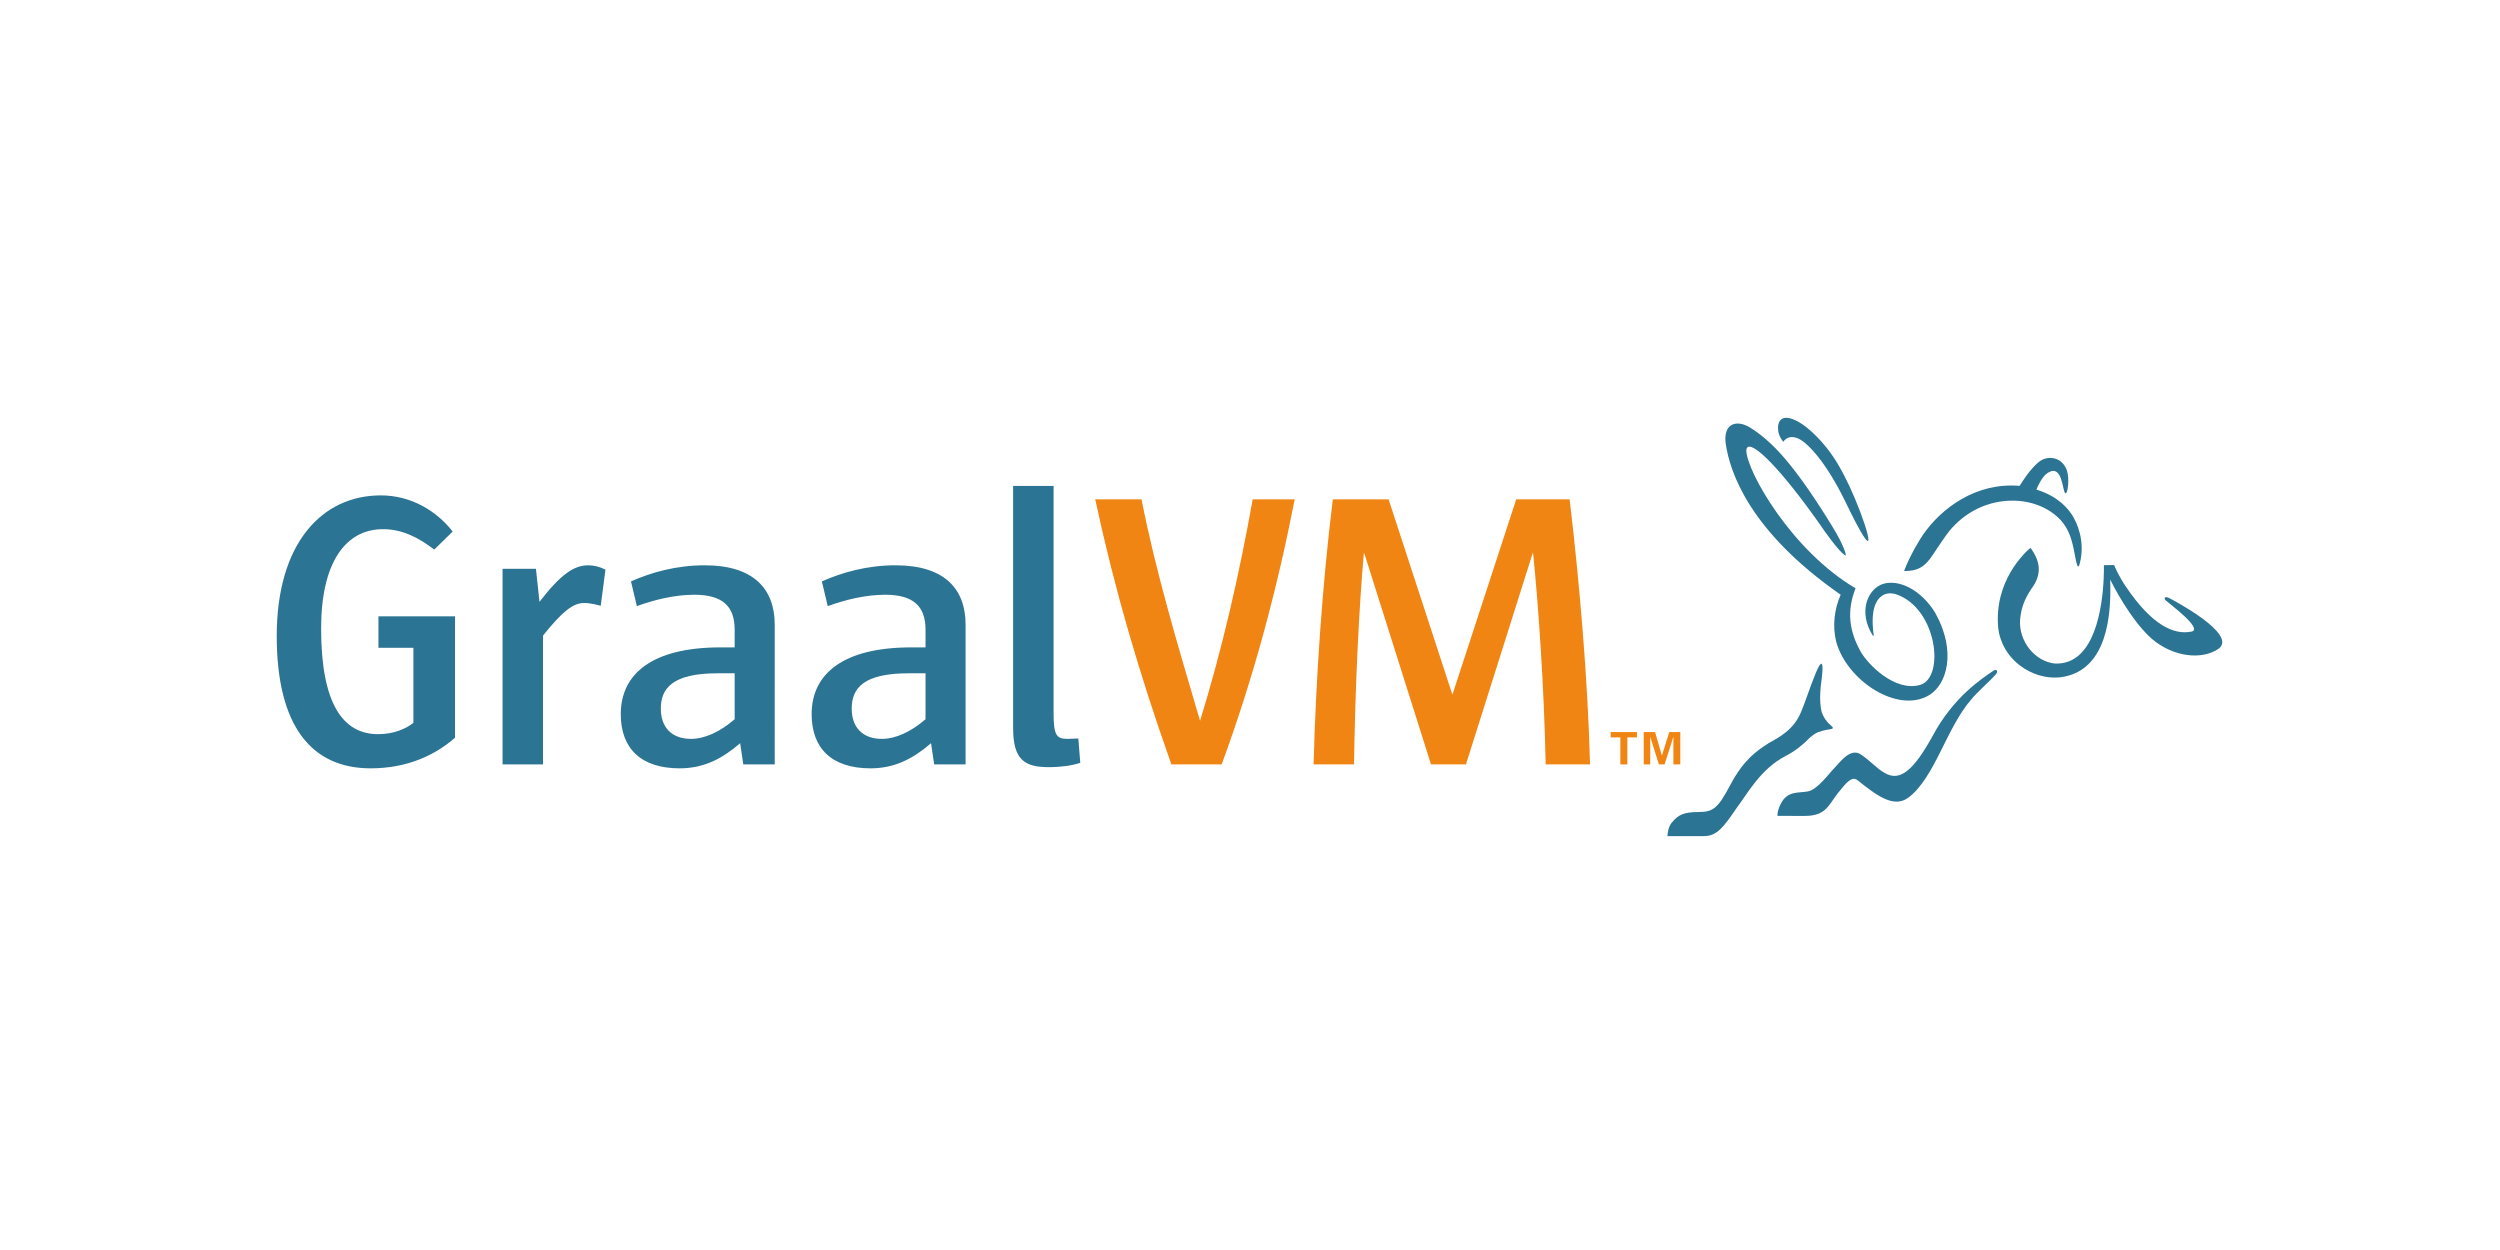
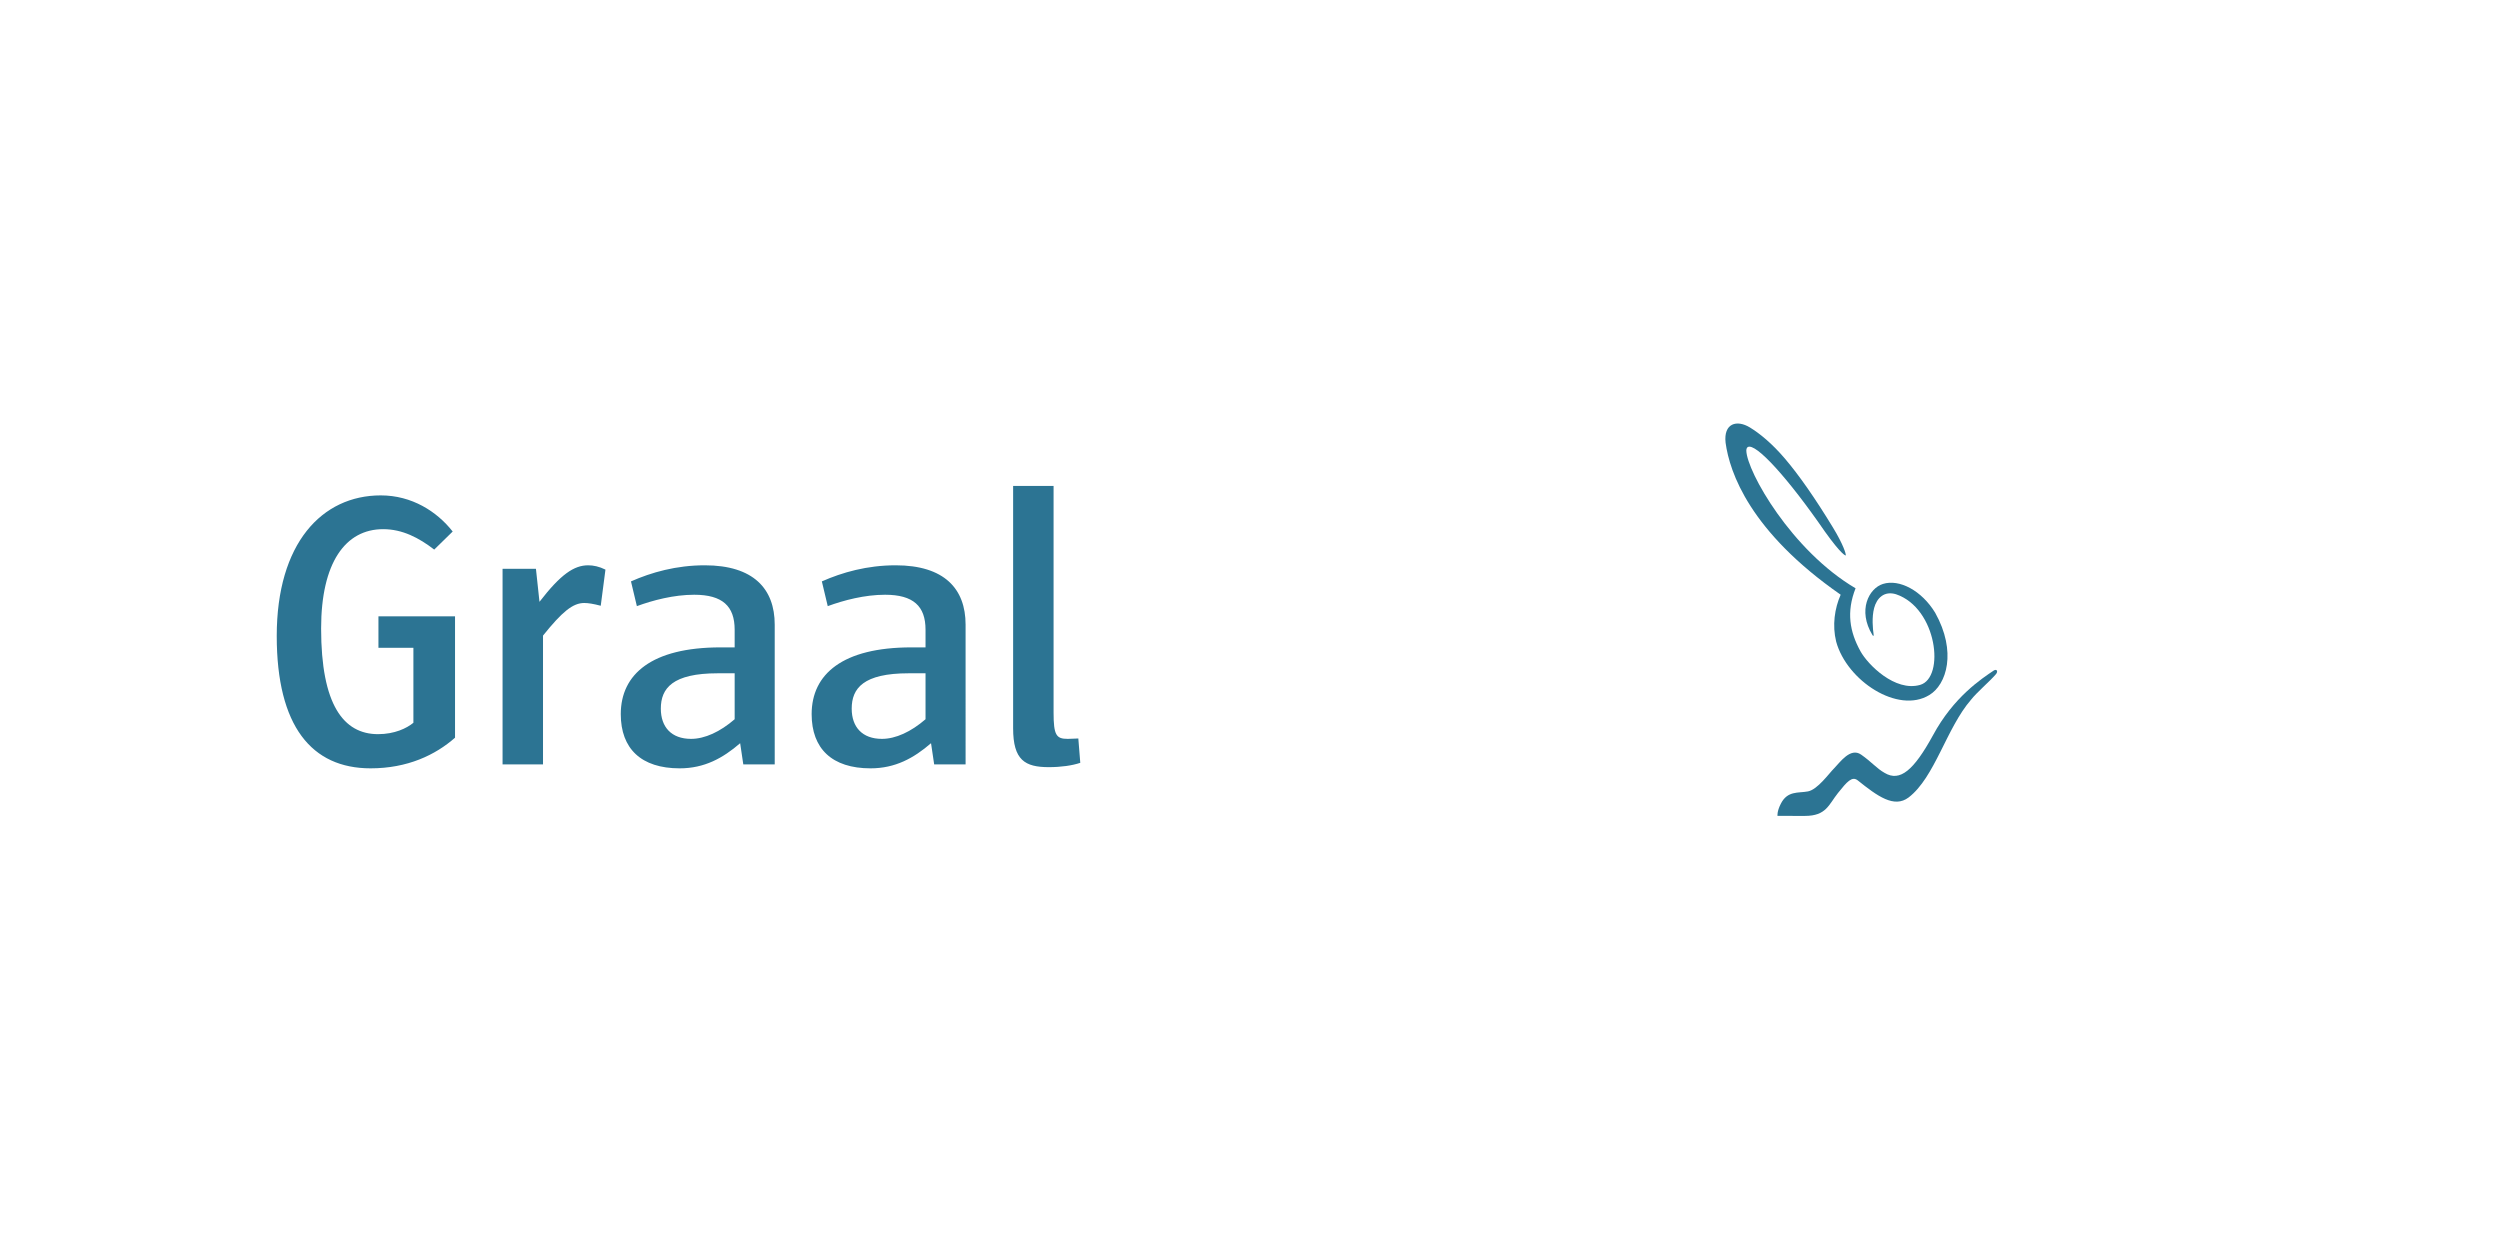
<svg xmlns="http://www.w3.org/2000/svg" viewBox="0 0 271.133 87.84" height="32" width="64" xml:space="preserve" id="svg2" version="1.1">
  <defs id="defs6" />
  <g transform="matrix(1.333,0,0,-1.333,0,87.84)" id="g10">
    <g transform="scale(0.1)" id="g12">
      <path id="path14" style="fill:#2c7493;fill-opacity:1;fill-rule:nonzero;stroke:none" d="m 853.359,213.828 c -19.492,0 -29.078,5.746 -29.078,31.625 v 197.149 h 32.91 V 258.238 c 0,-18.527 2.247,-21.402 11.508,-21.402 2.879,0 6.387,0.32 8.629,0.32 l 1.59,-19.816 c -6.707,-2.235 -15.648,-3.512 -25.559,-3.512 z m -100.343,76.367 h -13.739 c -36.746,0 -46.328,-12.14 -46.328,-28.757 0,-15.02 8.629,-24.602 24.602,-24.602 11.183,0 23.648,5.75 35.465,15.973 z m 7.031,-74.132 -2.555,17.25 c -14.062,-12.141 -29.078,-20.45 -49.207,-20.45 -31.316,0 -47.926,15.985 -47.926,44.098 0,32.59 25.235,54.316 81.153,54.316 h 11.504 v 14.383 c 0,19.172 -9.907,28.438 -32.911,28.438 -16.617,0 -33.546,-4.477 -46.652,-9.266 l -4.793,20.129 c 16.621,7.348 36.75,13.094 60.074,13.094 39.621,0 56.871,-19.172 56.871,-48.239 V 216.063 Z m -162.324,74.132 h -13.739 c -36.746,0 -46.332,-12.14 -46.332,-28.757 0,-15.02 8.629,-24.602 24.606,-24.602 11.18,0 23.64,5.75 35.465,15.973 z m 7.027,-74.132 -2.555,17.25 c -14.058,-12.141 -29.074,-20.45 -49.207,-20.45 -31.312,0 -47.922,15.985 -47.922,44.098 0,32.59 25.243,54.316 81.157,54.316 h 11.5 v 14.383 c 0,19.172 -9.907,28.438 -32.91,28.438 -16.618,0 -33.551,-4.477 -46.653,-9.266 l -4.793,20.129 c 16.617,7.348 36.75,13.094 60.071,13.094 39.621,0 56.875,-19.172 56.875,-48.239 V 216.063 Z M 488.766,345.145 c -6.071,1.597 -10.227,2.242 -13.422,2.242 -9.266,0 -17.891,-7.032 -33.547,-26.524 v -104.8 h -32.91 v 159.121 h 27.156 l 2.879,-26.84 c 17.25,22.363 28.117,29.711 39.617,29.711 4.156,0 8.949,-0.953 14.059,-3.508 z M 301.516,212.863 c -47.922,0 -76.36,34.192 -76.36,107.68 0,75.406 36.742,114.387 84.668,114.387 25.242,0 45.692,-13.102 58.477,-29.395 l -15.02,-14.695 c -12.461,9.586 -25.879,16.613 -41.543,16.613 -30.672,0 -50.476,-27.16 -50.476,-80.836 0,-61.992 18.211,-85.949 46.328,-85.949 13.418,0 23.32,4.785 28.754,9.262 v 61.023 h -28.438 v 25.57 h 62.309 v -98.734 c -15.977,-14.062 -38.664,-24.926 -68.699,-24.926" />
-       <path id="path16" style="fill:#f18513;fill-opacity:1;fill-rule:nonzero;stroke:none" d="m 1337.35,242.391 h 9.21 l 5.57,-19.153 6.01,19.153 h 8.96 v -26.328 h -5.61 v 22.574 l -7.17,-22.574 h -4.66 l -7.03,22.574 v -22.574 h -5.28 z m -19.04,-4.368 h -7.83 v 4.368 h 21.35 v -4.368 H 1324 v -21.96 h -5.69 z m -60.75,-21.96 c -1.28,62.625 -5.75,127.484 -10.22,171.902 h -0.32 L 1192.7,216.063 h -28.43 l -54.33,171.902 h -0.31 c -4.15,-47.61 -7.03,-109.277 -7.99,-171.902 h -32.91 c 1.91,69.976 7.02,145.375 15.65,215.675 h 45.38 l 51.76,-158.48 h 0.32 l 51.76,158.48 h 43.46 c 8.3,-70.3 14.69,-145.699 16.61,-215.675 z m -263.611,0 h -40.898 c -26.192,73.808 -46.328,142.82 -61.981,215.675 h 37.7 c 11.183,-57.515 29.402,-118.539 47.605,-180.211 17.895,58.153 31.635,117.582 42.825,180.211 h 34.18 c -14.06,-71.89 -32.91,-143.465 -59.431,-215.675" />
      <path id="path18" style="fill:#2c7493;fill-opacity:1;fill-rule:nonzero;stroke:none" d="m 1446.18,174.18 c 0,0 22.25,-0.051 22.29,-0.024 17.4,0 19.35,9.153 26.86,18.574 7.51,9.422 11.47,13.887 16.07,10.387 16.19,-12.965 29.66,-22.824 41.45,-13.949 21.35,16.355 30.78,56.441 50.76,79.488 4.67,5.965 15.08,14.809 20.03,20.528 2.33,2.449 0.99,4.769 -1.4,3.332 -10.08,-6.774 -32.79,-21.578 -49.61,-52.852 -15.54,-28.344 -26.77,-38.016 -39.3,-30.504 -6.43,3.594 -10.38,8.758 -19.12,14.875 -8.74,6.121 -17.26,-6.426 -21.75,-10.922 -4.5,-4.492 -13.64,-17.515 -21.51,-19.015 -7.86,-1.496 -16.67,0.75 -22.1,-10.11 -3.18,-6.179 -2.67,-9.808 -2.67,-9.808" />
-       <path id="path20" style="fill:#2c7493;fill-opacity:1;fill-rule:nonzero;stroke:none" d="m 1652,392.281 c 9.16,-12.332 8.48,-22.859 1.07,-32.843 -5.27,-7.973 -8.48,-14.637 -9.51,-25.442 -1.34,-17.828 12.17,-34.258 28.35,-35.875 8.11,-0.332 15.13,2.356 20.9,8.063 19.15,18.921 19.06,65.015 18.93,71.972 l 8.34,0.106 c 0.86,-2.215 3.72,-8.934 9.53,-17.547 21.41,-31.699 39.2,-39.477 53.45,-36.59 9.76,2.234 -18.52,22.988 -20.82,25.199 -2.29,2.211 -0.8,4.047 3.3,1.735 1.31,-0.739 55.74,-29.036 39.48,-40.926 -13.64,-9.309 -36.78,-6.809 -54.27,8.09 -17.68,15.578 -32.63,45.75 -32.78,46.05 l -0.96,1.965 c 0,0 -0.14,0.27 -0.15,-0.027 0.03,-0.992 0.1,-3.863 0.11,-4.539 0.85,-46.965 -13.92,-72.16 -42.06,-74.875 -21.37,-1.664 -45.99,14.027 -49.15,40.191 -3.56,37.774 21.09,60.91 26.24,65.293" />
-       <path id="path22" style="fill:#2c7493;fill-opacity:1;fill-rule:nonzero;stroke:none" d="m 1450.89,478.477 c 0,0 3.5,6.711 12.61,2.511 7.16,-3.461 21.82,-18.414 37.41,-50.183 27.56,-57.356 20.96,-28.547 8.23,1.613 -5.28,12.52 -11.41,24.871 -18.18,34.762 -6.85,10.015 -17.98,22.07 -27.53,27.488 -14.48,8.062 -17.67,0.16 -16.66,-7.352 0.57,-4.691 4.12,-8.839 4.12,-8.839" />
-       <path id="path24" style="fill:#2c7493;fill-opacity:1;fill-rule:nonzero;stroke:none" d="m 1562.28,399.41 c 12.78,20.656 39.46,43.567 74.07,43.567 2.19,0 4.42,-0.094 6.68,-0.286 0.03,-0.003 0.06,-0.007 0.08,-0.011 5.02,7.957 12.45,18.34 18.65,21.32 7.21,3.461 16.83,0.738 20,-9.168 2.16,-6.754 0.46,-19.492 -1.45,-18.125 -2.43,1.738 -2.16,24.156 -14.19,16.594 -4.65,-2.938 -8.17,-10.813 -9.31,-13.613 12.85,-3.989 22.56,-10.868 28.99,-20.555 4.12,-6.524 10.84,-21.293 6.42,-39.18 -1.95,-7.914 -3.1,1.891 -5.23,12.188 -1.98,8.664 -4.51,18.304 -14.54,26.586 -10.02,8.277 -24.84,13.461 -42.4,11.527 -17,-1.914 -32.25,-10.309 -43.52,-23.637 -2.79,-3.297 -9.5,-13.242 -10.76,-15.176 -7.5,-11.589 -11.8,-18.195 -26.62,-18.046 2.37,6.285 6.38,15.109 13.13,26.015" />
      <path id="path26" style="fill:#2c7493;fill-opacity:1;fill-rule:nonzero;stroke:none" d="m 1423.76,490.184 c 8.01,-4.907 17.85,-12.899 28.38,-25.231 11.5,-13.48 24.67,-32.355 39.13,-56.113 8.43,-13.828 10.87,-21.852 10.42,-22.797 -0.01,0 -0.01,0 -0.01,0 -0.23,0 -3.29,0.395 -16.91,19.402 -30.01,43.598 -56.36,72.477 -62.75,68.821 l -0.02,-0.012 c -0.76,-0.477 -1.17,-1.457 -1.19,-2.926 0.49,-17.09 36.87,-81.383 88.88,-111.973 -7.6,-19.285 -4.79,-35.367 3.99,-51.238 6.01,-10.875 28.11,-33.195 48.53,-27.363 20.41,5.832 13.97,62.387 -19.59,73.746 -9.6,2.938 -15.66,-3.074 -17.81,-11.184 -2.03,-7.664 -1.08,-17.074 -0.43,-21.55 0.24,-1.633 -0.52,-1.172 -0.96,-0.453 -12.25,20.101 -2.92,37.96 8.51,41.57 13.35,4.215 31.55,-5.348 42.55,-23.461 17.68,-31.652 9.35,-58.453 -4.81,-66.926 -25.45,-15.555 -67.06,11.59 -75.77,43.481 -3.27,13.261 -1.25,26.984 3.67,38.148 -73.79,51.309 -90.35,99.441 -93.63,123.656 -1.77,15.879 9.14,18.946 19.82,12.403" />
-       <path id="path28" style="fill:#2c7493;fill-opacity:1;fill-rule:nonzero;stroke:none" d="m 1489.38,247.973 c -3.76,3.199 -5.9,6.863 -7.13,10.261 -1.32,4.934 -2.07,12.778 -0.41,25.2 3.69,27.601 -4.37,7.347 -4.37,7.347 -2.6,-6.234 -5.07,-13.125 -7.18,-19.015 l -0.14,-0.379 c -1.9,-5.309 -3.55,-9.891 -4.82,-12.696 -5.91,-14.55 -17.99,-20.66 -26.55,-25.464 -9.38,-6.118 -19.98,-13.036 -31.05,-33.961 -10.01,-18.934 -13.88,-21.942 -25.85,-21.942 -11.84,0 -16.54,-2.312 -21.68,-8.57 -3.04,-3.723 -3.49,-9.316 -3.56,-11.051 l 29.74,0.004 c 10.73,0 16.12,7.793 25.91,21.945 l 1.86,2.692 c 7.02,8.992 18.07,30.043 38.87,40.699 7.98,4.086 14.69,9.789 19.86,15.152 2.12,1.778 4.19,3.231 6.24,4.047 8.87,3.52 15.46,1.301 10.26,5.731" />
    </g>
  </g>
</svg>